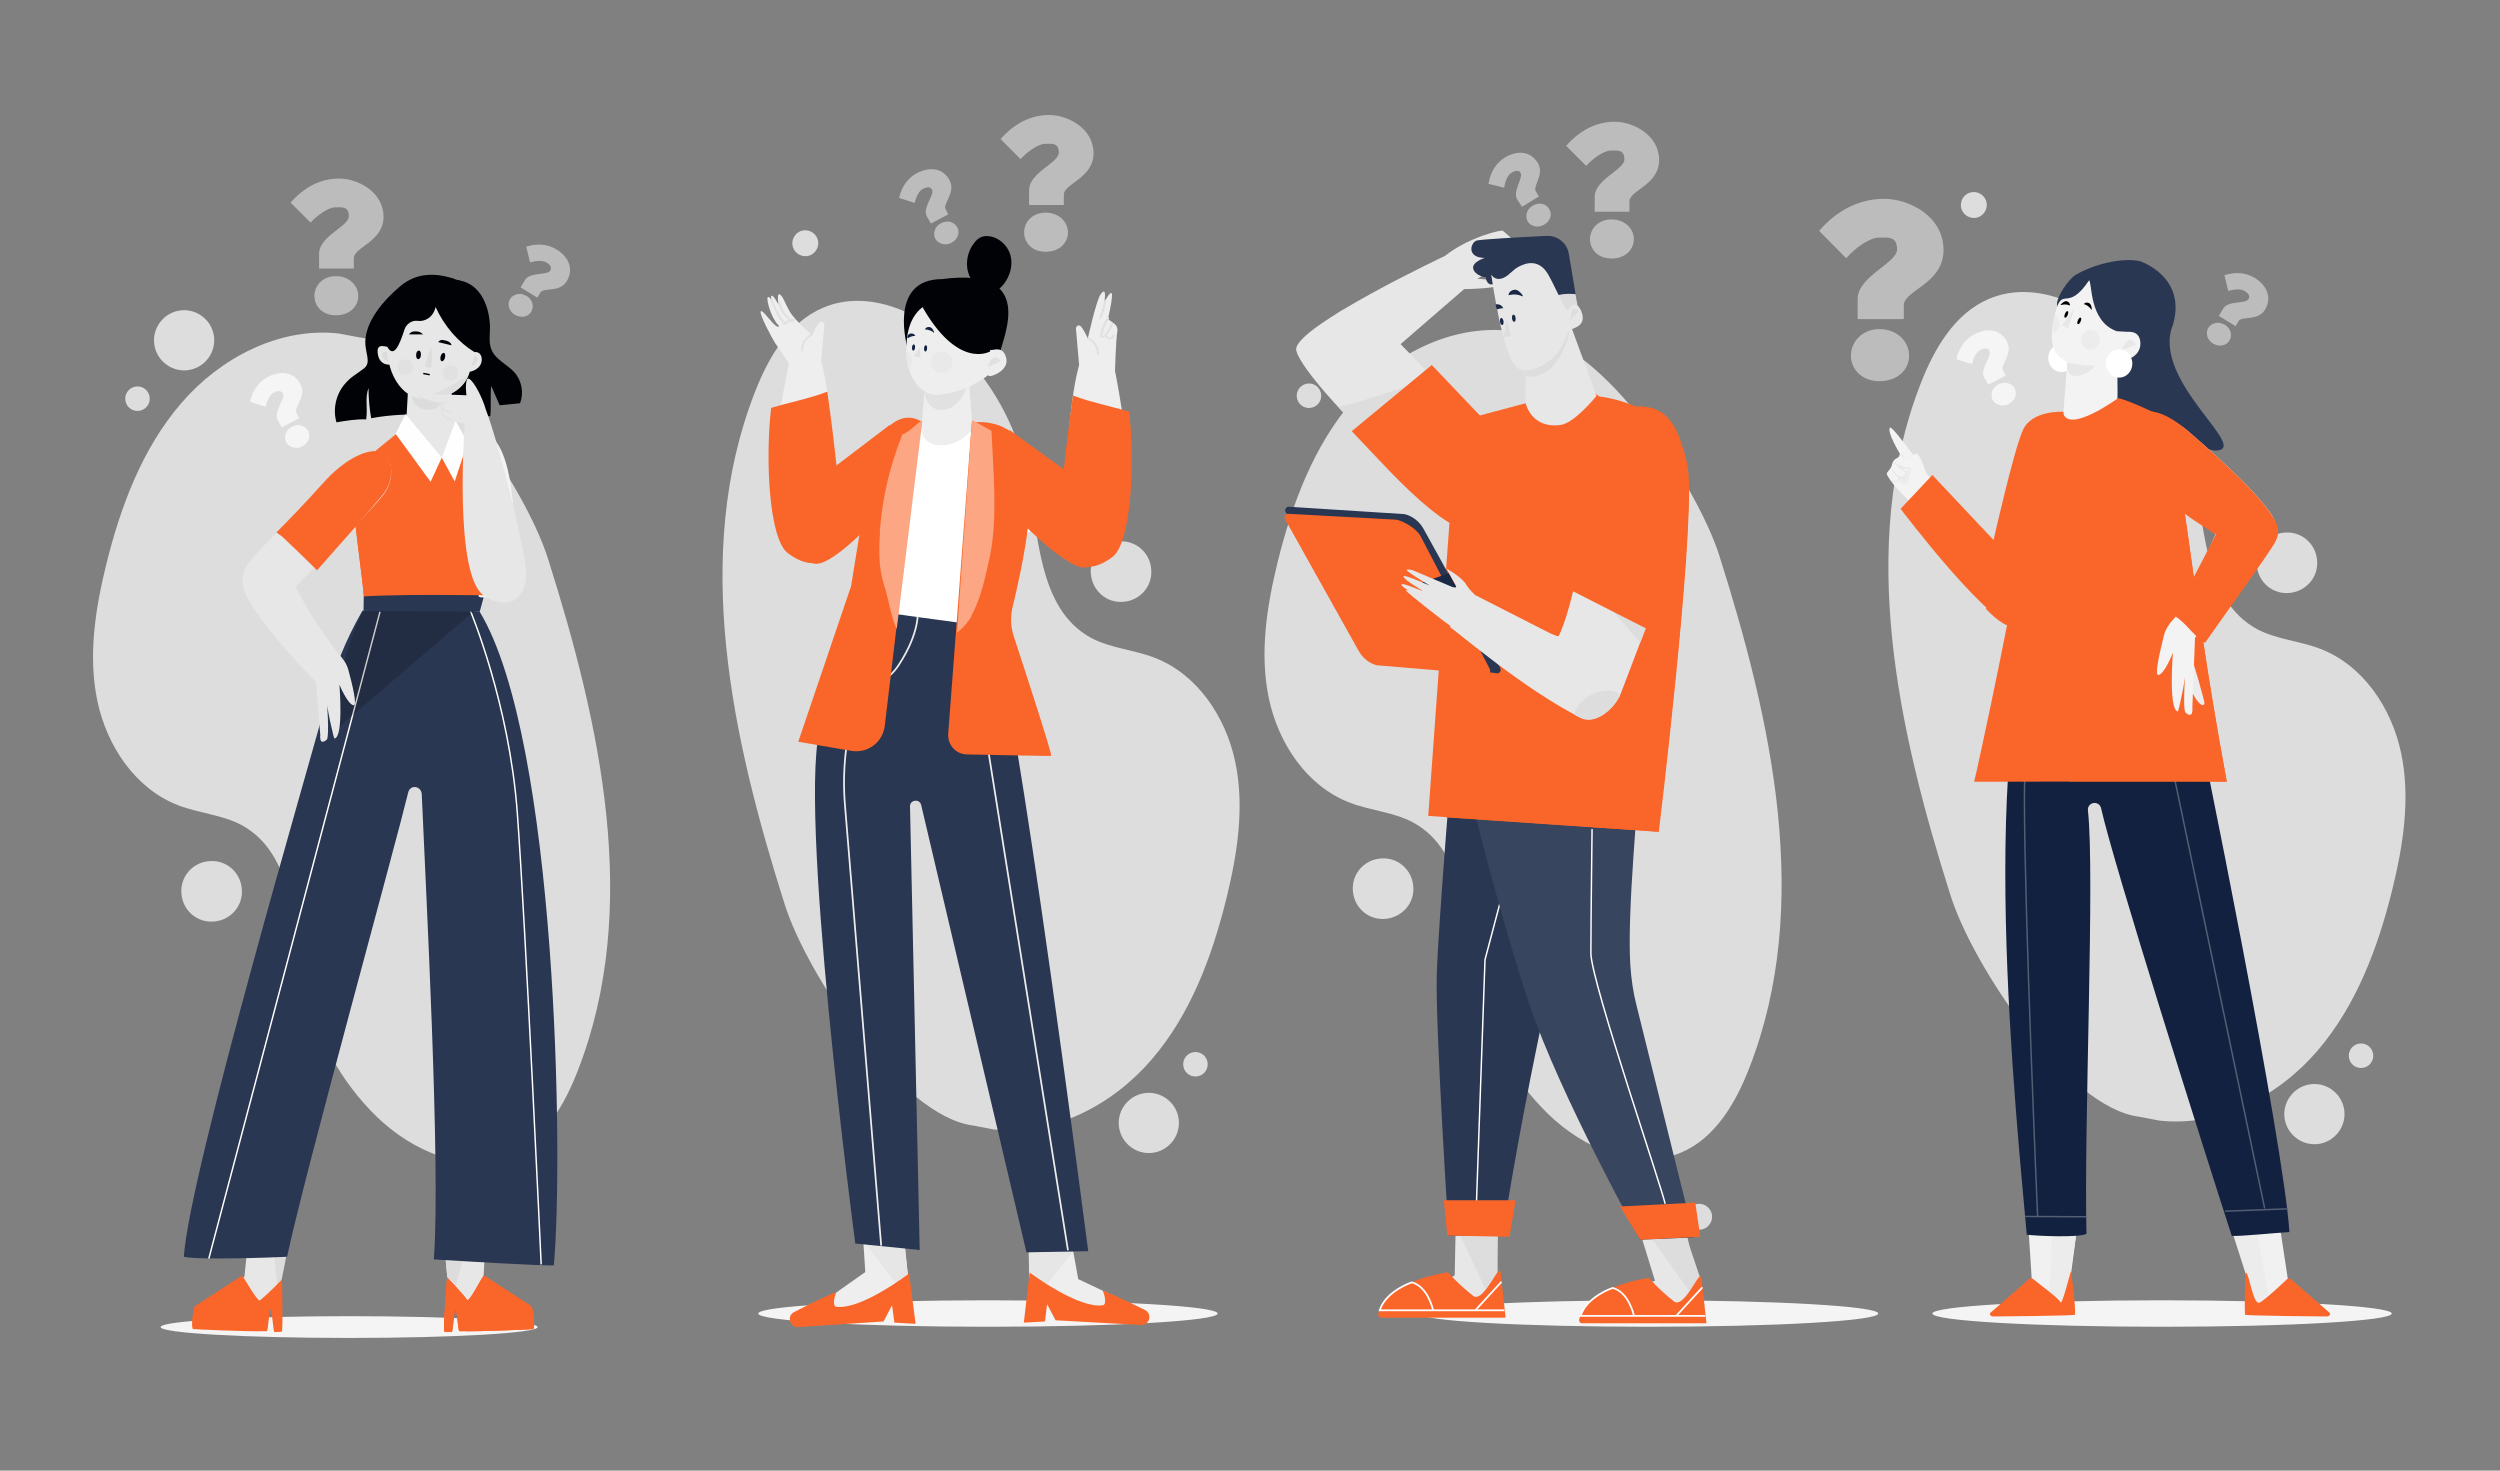
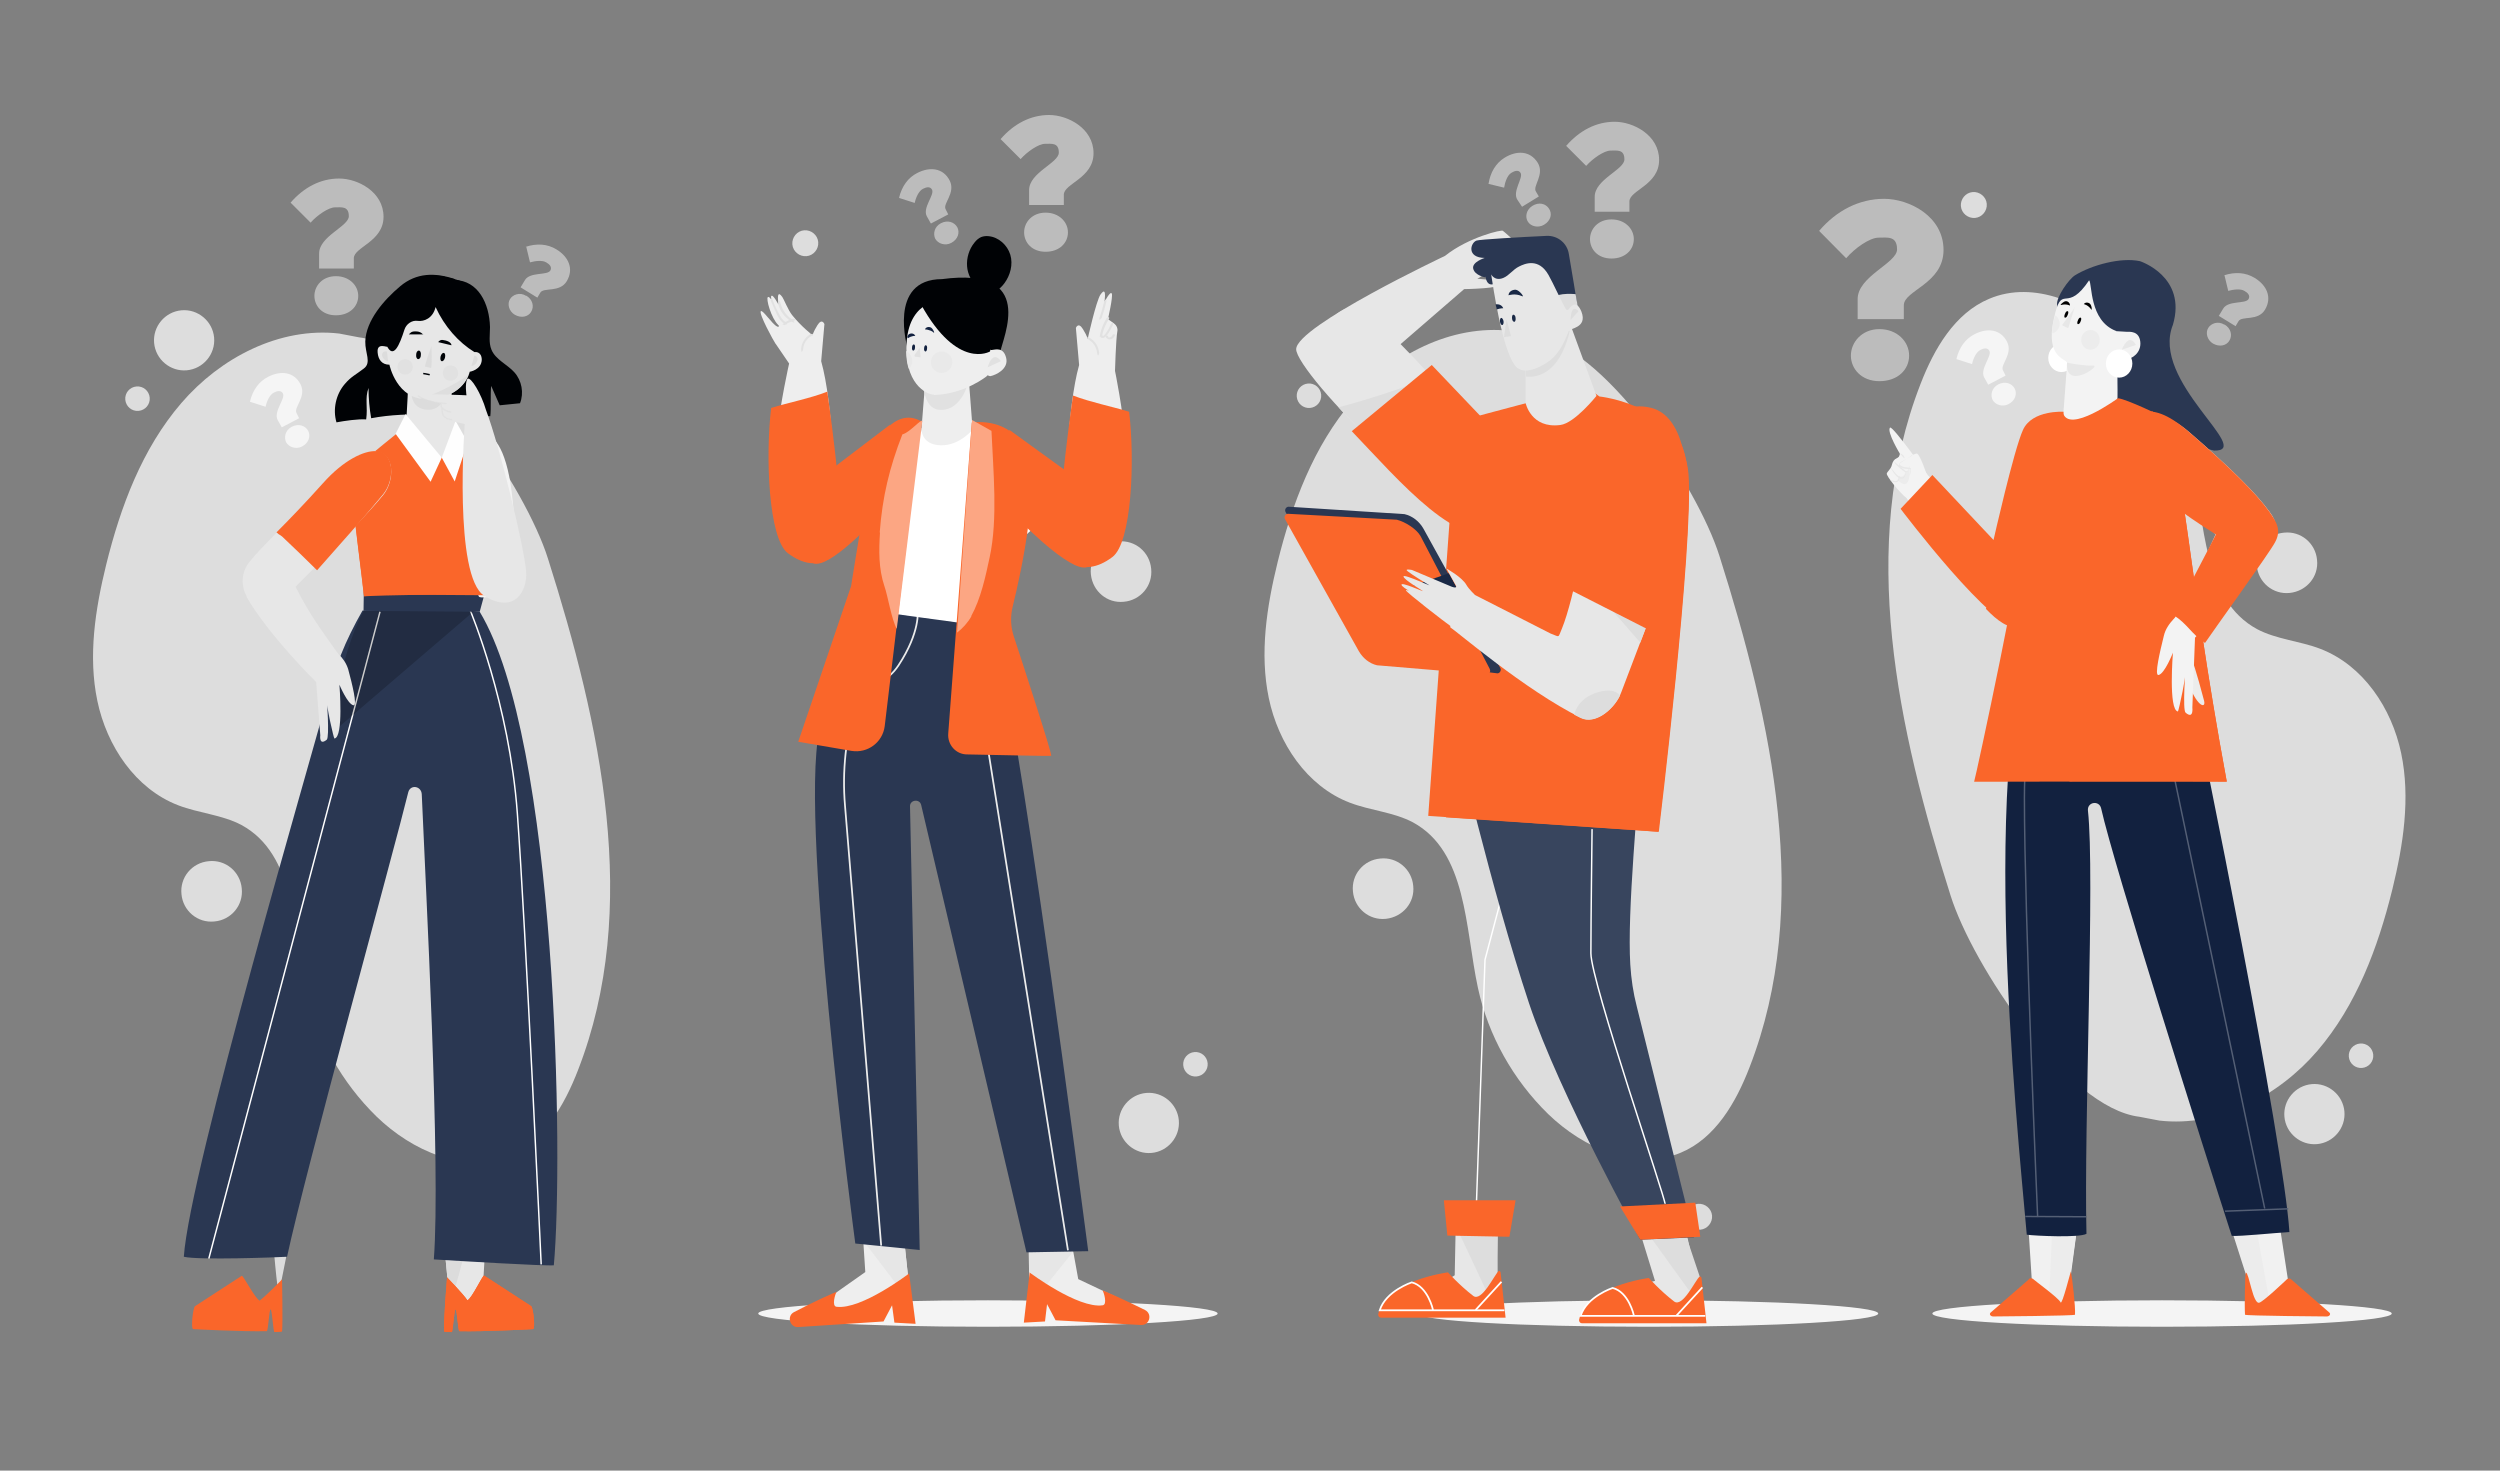
<svg xmlns="http://www.w3.org/2000/svg" id="ewJ3sDcmhuf1" viewBox="0 0 850 500">
  <rect x="0" y="0" width="850" height="500" fill="#808080" stroke="none" />
  <style>#ewJ3sDcmhuf60_tr {animation: ewJ3sDcmhuf60_tr__tr 3000ms linear infinite normal forwards}@keyframes ewJ3sDcmhuf60_tr__tr { 0% {transform: translate(343.892px,146.1px) rotate(0deg)} 50% {transform: translate(343.892px,146.1px) rotate(23.126deg)} 100% {transform: translate(343.892px,146.1px) rotate(0deg)}} #ewJ3sDcmhuf81_tr {animation: ewJ3sDcmhuf81_tr__tr 3000ms linear infinite normal forwards}@keyframes ewJ3sDcmhuf81_tr__tr { 0% {transform: translate(302.6px,144.603px) rotate(0deg)} 50% {transform: translate(302.6px,144.603px) rotate(-12.317deg)} 100% {transform: translate(302.6px,144.603px) rotate(0deg)}} #ewJ3sDcmhuf143_tr {animation: ewJ3sDcmhuf143_tr__tr 3000ms linear infinite normal forwards}@keyframes ewJ3sDcmhuf143_tr__tr { 0% {transform: translate(133.4px,154.2px) rotate(0deg)} 50% {transform: translate(133.4px,154.2px) rotate(23.343deg)} 100% {transform: translate(133.4px,154.2px) rotate(0deg)}} #ewJ3sDcmhuf190_tr {animation: ewJ3sDcmhuf190_tr__tr 3000ms linear infinite normal forwards}@keyframes ewJ3sDcmhuf190_tr__tr { 0% {transform: translate(700.9px,140.7px) rotate(0deg)} 50% {transform: translate(700.9px,140.7px) rotate(16.09deg)} 100% {transform: translate(700.9px,140.7px) rotate(0deg)}} #ewJ3sDcmhuf206_tr {animation: ewJ3sDcmhuf206_tr__tr 3000ms linear infinite normal forwards}@keyframes ewJ3sDcmhuf206_tr__tr { 0% {transform: translate(721.4px,140.311px) rotate(0deg)} 50% {transform: translate(721.4px,140.311px) rotate(-15.184deg)} 100% {transform: translate(721.4px,140.311px) rotate(0deg)}} #ewJ3sDcmhuf222_tr {animation: ewJ3sDcmhuf222_tr__tr 3000ms linear infinite normal forwards}@keyframes ewJ3sDcmhuf222_tr__tr { 0% {transform: translate(515.912px,129.561px) rotate(0deg)} 50% {transform: translate(515.912px,129.561px) rotate(-30.83deg)} 100% {transform: translate(515.912px,129.561px) rotate(0deg)}} #ewJ3sDcmhuf256_tr {animation: ewJ3sDcmhuf256_tr__tr 3000ms linear infinite normal forwards}@keyframes ewJ3sDcmhuf256_tr__tr { 0% {transform: translate(573.285px,138.241px) rotate(0deg)} 50% {transform: translate(573.285px,138.241px) rotate(12.228deg)} 100% {transform: translate(573.285px,138.241px) rotate(0deg)}}</style>
  <g style="isolation:isolate">
    <g>
      <g>
        <g opacity="0.8">
-           <path d="M337.8,384c20.2,2.3,40.4-8.2,53.7-23.7c13.3-15.4,20.6-35.1,25.5-54.9c3.7-15.1,6.2-31,3-46.3s-12.9-29.9-27.5-35.5c-7-2.7-14.9-3.2-21.5-6.7-18.4-10-17.7-35.8-22.1-56.3-3.5-16.2-12-31.3-23.9-42.9-11.9-11.5-29.8-19.6-45.1-13.1-11.7,4.9-18.7,17-23.3,28.9-21.5,55.2-7.7,117.5,10.2,174c7.5,23.8,39.5,72.2,64.2,75.2" fill="#f4f4f4" stroke-width="0" />
          <path d="M391.4,193.4c-.5-5.7-5.5-9.9-11.2-9.3-5.7.5-9.9,5.5-9.3,11.2s5.5,9.9,11.2,9.3c5.7-.5,9.9-5.5,9.3-11.2Z" fill="#f4f4f4" stroke-width="0" />
          <path d="M278.2,82.3c-.2-2.4-2.4-4.2-4.8-4s-4.2,2.4-4,4.8s2.4,4.2,4.8,4s4.2-2.4,4-4.8Z" fill="#f4f4f4" stroke-width="0" />
          <path d="M410.6,361.5c.2,2.3-1.5,4.3-3.8,4.5s-4.3-1.5-4.5-3.8s1.5-4.3,3.8-4.5s4.3,1.5,4.5,3.8Z" fill="#f4f4f4" stroke-width="0" />
          <path d="M380.4,382.7c.5,5.6,5.5,9.8,11.1,9.3s9.8-5.5,9.3-11.1-5.5-9.8-11.1-9.3-9.8,5.5-9.3,11.1Z" fill="#f4f4f4" stroke-width="0" />
        </g>
        <g>
          <path d="M257.8,446.6c0-2.5,35-4.5,78.1-4.5s78.1,2,78.1,4.5-35,4.5-78.1,4.5-78.1-2-78.1-4.5Z" fill="#f4f4f4" stroke-width="0" />
          <g>
            <g>
              <g>
                <g>
                  <g>
                    <polygon points="349.8,425.6 350,444.1 387.5,444.8 366.6,434.9 364.9,425.5 349.8,425.6" fill="#eee" stroke-width="0" />
                    <polygon points="364.9,425.5 350,444.1 349.8,425.6 364.9,425.5" fill="#e6e6e6" stroke-width="0" />
                    <path d="M350,432.6c0,0,16.5,12.4,24.9,11.2c1.7-.2.4-4.4,0-5-.2-.3,8,3.4,14.4,6.6c2.6,1.3,1.6,5.3-1.4,5.1l-29-1.6-2.9-5.5-.7,5.9-7.2.4l2-17.2v0l-.1.1Z" fill="#fa662a" stroke-width="0" />
                  </g>
                  <g>
                    <polygon points="307.6,423.3 309.7,443.1 273.6,447 294.2,432.5 293.5,421.8 307.6,423.3" fill="#eee" stroke-width="0" />
                    <polygon points="293.5,421.8 307.6,423.3 309.7,443.1 293.5,421.8" fill="#e6e6e6" stroke-width="0" />
                    <path d="M309.2,432.9c0,0-16.3,12.5-24.8,11.4-1.7-.2-.4-4.4,0-5c.2-.3-8,3.4-14.4,6.8-2.6,1.3-1.5,5.3,1.4,5.1l29-1.9l2.9-5.5.8,5.9l7.2.4-2.2-17.1h.1v-.1Z" fill="#fa662a" stroke-width="0" />
                  </g>
                  <g>
                    <path d="M297,204.4l40.5,8.5c0,0,6.3,12,32.5,212.5l-21,.4-35.8-152.1c-.5-2.2-3.8-1.8-3.8.4L312.7,425l-21.9-2.2c0,0-20.3-152.1-11.5-176.9c9.5-26.7,17.6-41.4,17.6-41.4v0l.1-.1Z" fill="#2a3752" stroke-width="0" />
                    <g>
                      <path d="M284.9,231.7c0,0,13.1,5.9,20.6-5.5s6.5-18.6,6.5-18.6" fill="none" stroke="#ececec" stroke-width="0.6" stroke-miterlimit="10" />
                      <path d="M325.8,210.3c0,0-1.3,15.4,3.3,20.6c5.4,6.2,12.8,2.6,12.8,2.6" fill="none" stroke="#ececec" stroke-width="0.6" stroke-miterlimit="10" />
                      <line x1="332.6" y1="233.8" x2="363.1" y2="425.1" fill="none" stroke="#ececec" stroke-width="0.6" stroke-miterlimit="10" />
                      <path d="M299.6,423.5L287.3,273.9c-1-11.8.3-23.6,3.7-34.9l1.7-5.5" fill="none" stroke="#ececec" stroke-width="0.6" stroke-miterlimit="10" />
                    </g>
                  </g>
                </g>
                <g>
                  <g>
                    <path d="M320.3,94.9c-18.7,0-11.7,23.6-11.7,23.6s.6,1.1,1.8,2.4l9.5,10.1l4.2-3.7L340,120c1-5.5,12.6-29.4-19.7-25.1v0Z" fill="#000205" stroke-width="0" />
                    <path d="M332.6,97.9c-2.2-1.9-3.6-4.6-3.8-7.4s.7-5.8,2.5-8c.6-.8,1.4-1.5,2.3-1.9.8-.3,1.7-.4,2.5-.3c3.4.3,6.4,3,7.4,6.3s0,7-2,9.7c-1.6,2.2-4.2,4-7,3.8" fill="#000205" stroke-width="0" />
                    <g>
                      <path d="M315,124c0,0-1.6,21.2-1.8,23.1c0,0-1.8,22.7,17.8,3.3c0,0-.6-8.9-1.9-25.2L315,124v0Z" fill="#eee" stroke-width="0" />
                      <path d="M329.3,128.3c.1,3.1-3.2,11.9-10.2,11-5.3-.6-5.3-9.4-5.7-11.9-.4-2.1,6.6-4.3,9.5-4.5c2.9,0,6.3,2.2,6.4,5.4v0Z" fill="#e1e1e1" stroke-width="0" />
                      <path d="M317.6,134.2c-2.5,0-10.5-3.7-9.3-18.4c1.2-13.9,11.9-14.1,14.4-14c2.1,0,16.1-.4,13.8,16.7c0,.3.3.6.7.5c1.4-.2,4-1,4.9,2.7s-3.4,5.8-5.4,6.2c-.6,0-.9-.6-1.2,0c0,0-7.3,6-17.8,6.4h-.1v-.1Z" fill="#eee" stroke-width="0" />
                      <path d="M323.8,123.1c0,2-1.6,3.7-3.6,3.7s-3.7-1.6-3.7-3.6s1.6-3.7,3.6-3.7s3.7,1.6,3.7,3.6Z" fill="#e9e9e9" stroke-width="0" />
                      <path d="M309,125.4c.8-.7,1.2-1.7,1.2-2.8s-.9-2.7-2.1-3.3c0,0,0,3.9.9,6.1Z" fill="#e9e9e9" stroke-width="0" />
                      <path d="M340.3,122.8c0,0-2.6-4.2-4.5,2.1" fill="#e1e1e1" stroke-width="0" />
                      <g>
                        <path d="M312.7,118.1l.3,3.4-1.7-.2c-.3,0-.5-.4-.3-.7l1.8-2.5v0h-.1Z" fill="#e1e1e1" stroke-width="0" />
                        <path d="M317.4,113.1c.6.5-.2-1.5-1-1.8s-1.7,0-1.9.7c0,0,1.6,0,2.9,1v0v.1Z" fill="#12213f" stroke-width="0" />
                        <path d="M308.7,115c1.3-.9,2.5-.8,2.5-.8-.3-.7-1.1-1-1.9-.7-.3,0-.6.5-.8.8c0,0,0,.8.2.7v0Z" fill="#12213f" stroke-width="0" />
                        <path d="M315.2,118.5c0,.6-.3,1.1-.6,1s-.5-.5-.4-1.1c0-.6.3-1.1.6-1c.3,0,.5.5.4,1.1Z" fill="#12213f" stroke-width="0" />
                        <path d="M311.1,118.2c0,.6-.3,1-.6,1s-.5-.5-.4-1.1c0-.6.3-1,.6-1s.5.5.4,1.1Z" fill="#12213f" stroke-width="0" />
                      </g>
                    </g>
                    <path d="M313.2,103.6c12.4,22.4,23.4,15.9,23.4,15.9s6.7-25.2-20.2-20c-12.3,2.4-3.7,3.1-3.2,4v0v.1Z" fill="#000205" stroke-width="0" />
                  </g>
                  <g>
                    <path d="" fill="#fff" stroke-width="0" />
                    <path d="M304.1,149.2l-9.7,58.2l43.3,5.9c2.8-8.1,6.6-26.6,5.8-26.5l13.8-12.7c-2-5.1-5.2-11.7-7.7-16.6-2.1-4.2-6.5-6.8-11.2-6.6l-7.2-5.4c0,0-4.6,6.1-11.4,5.9-6.9-.2-6.5-5.9-6.5-5.9l-9.3,3.7h.1Z" fill="#fff" stroke-width="0" />
                  </g>
                  <g>
                    <g>
                      <path d="M313.2,143.1L300.8,246.9c-.7,5.5-5.8,9.3-11.3,8.4l-18.1-3.1c0,0,18.2-53.6,18-53-.2.7,7.8-47.7,7.8-47.7s6.8-13.5,15.9-8.3h.1v-.1Z" fill="#fa662a" stroke-width="0" />
                      <path d="M299.2,181c-.4,6.2-.5,12.3,1.5,18.3c1.2,3.4,2.4,11.3,4.2,14.5l8.7-70.7c-.6-.6-4.2,3.9-6.8,4.6-4.4,11.3-6.8,21.3-7.7,33.4v0l.1-.1Z" fill="#fca683" stroke-width="0" />
                    </g>
                    <g>
                      <path d="M330.4,143.8l-8,105.6c-.3,3.8,2.6,7.1,6.4,7.1c10.2.2,28.2.6,28.6.5.5-.2-8.8-28.7-12.7-40.6-1.1-3.3-1.2-6.8-.4-10.1c3.1-12.6,10.2-45.1,3.4-55.1-6-9.6-17.4-7.5-17.4-7.5h.1v.1Z" fill="#fa662a" stroke-width="0" />
                      <path d="M330.2,209.5c3.3-6,4.9-13.5,6.3-20.1c2.8-13,1.2-29.3.6-42.9l-6.6-3.7-5.1,72.3c1.9-1.5,3.6-3.3,4.9-5.6v0h-.1Z" fill="#fca683" stroke-width="0" />
                    </g>
                  </g>
                </g>
              </g>
              <g id="ewJ3sDcmhuf60_tr" transform="translate(343.892,146.1) rotate(0)">
                <g transform="translate(-343.892,-146.1)">
                  <path d="M346.8,177.1c1.1,1.1,19.8,20.1,23.8,15c2-2.6-6.1-30.5-6.1-30.5l-21.4-15.5l3.7,31Z" fill="#fa662a" stroke-width="0" />
                  <g>
                    <path d="M379.9,112.6c-.5,2.9-.8,13.5-.8,13.5s10.4,49.7-.5,57.8c-10.6,7.9-16-.7-16.2-7.4-.2-9,.4-37.8,4.5-52.4l-1.1-12.6c0,0,.8-2.2,2.4.4s1.6,3.4,1.6,3.4s2.9-13.1,4.4-15.2s1.5-.3,1.5.5-.2,2.1-.2,2.1s2-3.9,2.5-2.9-1.3,8.7-1.3,8.7l2.1,1.5c.8.6,1.3,1.6,1.1,2.7v0-.1Z" fill="#eee" stroke-width="0" />
                    <path d="M364.8,134.6c-2.2,15.1-5.1,41.2-4.9,48.3.1,6.8,7.7,14.5,18.3,6.5c6.6-4.9,7.7-32.9,5.7-49.4-5.8-1.8-13.4-3.3-19-5.5h-.1v.1Z" fill="#fa662a" stroke-width="0" />
                    <g>
                      <path d="M375.4,102.6c-.4,1.8-.9,3.5-1.5,5.2s.6.6.7.2c.6-1.7,1.1-3.5,1.5-5.2s-.6-.7-.7-.2v0Z" fill="#e1e1e1" stroke-width="0" />
                      <path d="M376.3,108.1c-1,1.6-1.8,3.4-2.2,5.3s-.1.8,0,1.1.6.5,1,.4c.8-.2,1.4-1.1,1.8-1.7s1.1-1.8,1.5-2.8-.5-.6-.7-.2c-.4.9-.8,1.8-1.4,2.6s-.5.8-.8,1.1-.7.5-.7,0s.2-.9.3-1.3.3-.9.5-1.4c.4-.9.9-1.9,1.4-2.7s-.4-.8-.6-.4v0h-.1Z" fill="#e1e1e1" stroke-width="0" />
                      <path d="M375.7,114.1c.2.7.9,1.3,1.6,1.3s1.4-.5,1.7-1.2s0-.4-.3-.5-.4,0-.5.3c-.1.4-.5.7-1,.7s0,0,0,0h-.2q-.1,0,0,0h-.2c0-.2,0,0,0,0v0-.2q0,0,0,0v0c0-.3-.3-.4-.5-.4s-.3.3-.3.5v0l-.3-.4v-.1Z" fill="#e1e1e1" stroke-width="0" />
                      <path d="M370.3,115.6c1.5.9,2.5,2.5,2.7,4.3s.8.5.7,0c-.2-2-1.3-3.9-3-4.9s-.8.4-.4.6v0Z" fill="#e1e1e1" stroke-width="0" />
                    </g>
                  </g>
                </g>
              </g>
            </g>
          </g>
        </g>
        <g opacity="0.7">
          <path d="M340.2,47.3c4.5-5.2,10.2-8.2,16.5-8.2s15.1,4.5,15.1,13-10.1,10.3-10.1,14.1v3.5h-11.8v-5.1c0-5.9,10.1-9.2,10.1-12.7s-2.5-3-4.7-3-6.1,2.7-8.3,5.2l-6.9-6.9v0l.1.1Zm15.3,25c4.5,0,7.6,3.1,7.6,6.7s-2.9,6.6-7.6,6.6-7.3-3.2-7.3-6.6s2.7-6.7,7.3-6.7Z" fill="#d6d6d6" stroke-width="0" />
          <path d="M305.7,67.2c.9-3.8,3-6.8,6.2-8.4c4.3-2.2,8.8-1.7,11,2.6c2.1,4.2-2.4,7.8-1.4,9.7l.9,1.8-5.9,3.1-1.4-2.5c-1.5-2.9,2.7-7.2,1.8-9-.6-1.2-2-.9-3.1-.3-1.4.7-2.4,2.9-2.8,4.8l-5.3-1.7v0-.1Zm14.2,8.7c2.3-1.2,4.6-.4,5.6,1.4.9,1.8.2,4.1-2.1,5.3-2.1,1.1-4.5.2-5.4-1.4-.8-1.6-.4-4.1,1.9-5.3Z" fill="#d6d6d6" stroke-width="0" />
        </g>
      </g>
      <g>
        <g opacity="0.8">
          <path d="M115.3,113.4c-20.2-2.3-40.4,8.2-53.7,23.7s-20.6,35.1-25.5,54.9c-3.7,15.1-6.2,31-3,46.3s12.9,29.9,27.5,35.5c7,2.7,14.9,3.2,21.5,6.7c18.4,10,17.7,35.8,22.1,56.3c3.5,16.2,12,31.3,23.9,42.9c11.9,11.5,29.8,19.6,45.1,13.1c11.7-4.9,18.7-17,23.3-28.9c21.5-55.2,7.7-117.5-10.2-174-7.5-23.8-39.5-72.2-64.2-75.2" fill="#f4f4f4" stroke-width="0" />
          <path d="M61.7,304c.5,5.7,5.5,9.9,11.2,9.3c5.7-.5,9.9-5.5,9.3-11.2-.5-5.7-5.5-9.9-11.2-9.3-5.7.5-9.9,5.5-9.3,11.2Z" fill="#f4f4f4" stroke-width="0" />
          <path d="M175,415.1c.2,2.4,2.4,4.2,4.8,4s4.2-2.4,4-4.8-2.4-4.2-4.8-4-4.2,2.4-4,4.8Z" fill="#f4f4f4" stroke-width="0" />
          <path d="M42.6,135.9c-.2-2.3,1.5-4.3,3.8-4.5s4.3,1.5,4.5,3.8-1.5,4.3-3.8,4.5-4.3-1.5-4.5-3.8Z" fill="#f4f4f4" stroke-width="0" />
          <path d="M72.8,114.8c-.5-5.6-5.5-9.8-11.1-9.3s-9.8,5.5-9.3,11.1s5.5,9.8,11.1,9.3s9.8-5.5,9.3-11.1Z" fill="#f4f4f4" stroke-width="0" />
        </g>
        <g>
          <g id="ewJ3sDcmhuf81_tr" transform="translate(302.6,144.603) rotate(0)">
            <g transform="translate(-302.6,-144.603)">
              <path d="M297.1,177.1c-1.1,1.1-17.6,18.7-21.5,13.7-2-2.6,6.1-30.5,6.1-30.5l20.9-15.9-5.5,32.7Z" fill="#fa662a" stroke-width="0" />
              <g>
                <path d="M263.8,117c1.6,2.3,4.5,6.6,4.5,6.6s-11.7,50.9-.8,59c10.6,7.9,16-.7,16.2-7.4.2-9-.4-37.8-4.5-52.4l1.1-12.6c0,0-.8-2.2-2.4.4s-1.6,3.4-1.6,3.4-3.9-3-7-6.9c-1.4-1.8-2.8-5.4-3.3-6.1-1.5-2.1-1.5-.3-1.5.5s.2,2.1.2,2.1-2-3.9-2.5-2.9s3.3,8,3.3,8-3.2-8.3-4.4-7.7c-.8.4,1.1,7.2,3.5,9.5.5.4.1.8-.4.5-1.7-.8-4.8-5.7-5.5-5.2-.9.6,4.4,10.3,5,11.1v0l.1.1Z" fill="#eee" stroke-width="0" />
                <path d="M281.3,133.3c2.2,15.1,5.1,41.2,4.9,48.3-.1,6.8-7.7,14.5-18.3,6.5-6.6-4.9-7.7-32.9-5.7-49.4c5.8-1.8,13.4-3.3,19-5.5h.1v.1Z" fill="#fa662a" stroke-width="0" />
                <path d="M275.4,113.7c-1.7,1-2.9,2.9-3,4.9s.7.5.7,0c.1-1.8,1.2-3.4,2.7-4.3s0-.9-.4-.6v0Z" fill="#e1e1e1" stroke-width="0" />
                <g>
                  <path d="M264.6,103.4c.6,2.4,2.2,4.5,4.3,5.8s.8-.4.4-.6c-1.9-1.2-3.3-3.2-3.9-5.4s-.8-.3-.7.2v0h-.1Z" fill="#e1e1e1" stroke-width="0" />
                  <path d="M262.1,102.3c.6,1.5,1.3,3,2,4.5s1.4,2.5,2.6,3.3.8-.4.4-.6c-1.2-.7-1.8-2-2.4-3.1s-1.4-2.7-1.9-4.2-.9-.2-.7.2v0-.1Z" fill="#e1e1e1" stroke-width="0" />
                  <path d="M266.8,110.5c.9-.6,1.9-1.1,3-1.4s.3-.8-.2-.7c-1.1.3-2.2.8-3.1,1.5s-.2.3-.1.5.3.2.5,0v0l-.1.1Z" fill="#e1e1e1" stroke-width="0" />
                </g>
              </g>
            </g>
          </g>
-           <ellipse rx="64.1" ry="3.7" transform="translate(118.7 451.2)" fill="#f4f4f4" stroke-width="0" />
          <g>
            <path d="M154.6,95.2c8,.2,11.8,8,12,16c0,2.6-.5,5.3.5,7.7c1.4,3.4,5.4,5,7.8,7.7c2.5,2.8,3.3,7,1.9,10.5-2.3.2-4.6.5-6.9.7-1-2.2-1.9-4.4-2.9-6.6-.3,2.4,0,7.9-.3,10.3-13.4,0-27.4-1.8-40.5.7-.6-3.4-.9-6.9-.9-10.3-1.3,3.6-.2,6.4-.8,10.7-2.8-.2-7.4.5-10.1,1-1.3-4.4-.2-9.5,2.8-13c2.2-2.6,3.8-3.2,6.5-5.3c2.7-2,.4-5.3.5-9.2.2-7.1,6.4-14.2,11.9-18.8s11.8-4.7,18.6-2.4" fill="#000205" stroke-width="0" />
            <g>
              <path d="" fill="#172543" stroke-width="0" />
              <g>
                <g>
                  <path d="M138.7,132.5c0,0-.6,16.3-1.6,17.2-.2.2-2.8.7-3.7,1.1c2.7,5,14.3,16.9,14.3,16.9l13.4-18-5.5-.4-2.2-16.2-14.7-.6Z" fill="#e7e7e7" stroke-width="0" />
                  <path d="M139.8,133.2h12.1c0,0-1.2,6.6-6.8,6.1-5.6-.4-5.2-6.1-5.2-6.1h-.1Z" fill="#dcdcdc" stroke-width="0" />
                </g>
                <g>
                  <path d="M132.3,112.4c0,0-.7,4.9-.5,5.4.2.6-3.8-1.7-3.4,2.1.2,2.3,1.4,4.1,4,4.1c0,0,2.5,12.1,13,11.7c12.7-.5,14.3-9.3,14.3-9.3s3.9-.6,4.1-4c0-3-2.3-2.7-2.3-2.7s2.1-7.3.8-11.8-1.1-12.2-11.8-13.1-17.4,8.4-17.8,11c-.4,2.7-.3,6.7-.3,6.7h-.1v-.1Z" fill="#e7e7e7" stroke-width="0" />
                  <path style="isolation:isolate" d="M143.1,135.6c.7.1,1.4.1,2.2.1c9.7-.3,12.9-5.6,13.9-8.1-5.1,3.3-10.5,6.2-16.1,7.9v0v.1Z" opacity="0.8" fill="#dcdcdc" stroke-width="0" />
                  <path d="M151.3,94.1c-5.7-1.3-10.7,1.1-10.7,1.1-11.6,3.4-9.3,21.9-9.3,21.9c2.4,5.6,4.6,0,6.2-5c.6-1.9,2.5-3.3,4.5-3c2.2.3,5.2-.9,6.1-4.7c3,6.6,7.8,12,13.2,15.3c2.2.8,12.4-22.1-10-25.5v0-.1Z" fill="#000205" stroke-width="0" />
                  <g>
                    <path d="M149,116.3c0,0,.6-.9,1.6-.7c3,.4,2.9,1.8,2.9,1.8l-4.6-1.1h.1Z" fill="#000307" stroke-width="0" />
                    <path d="M143.9,113.8c0,0-.7-1-2.1-1.1-2.1-.2-2.3.6-2.8,1h4.9v.1Z" fill="#000307" stroke-width="0" />
                    <path d="M144.6,124.7l1.9.4c.5,0,.2-7.4.2-7.4s-2.6,6.9-2.1,7v0Z" fill="#dcdcdc" stroke-width="0" />
                    <path d="M131.6,119.5c0,0,.2,2.6.4,3.2s-2.1-.5-2.1-2s1.6-1.2,1.6-1.2h.1Z" fill="#dcdcdc" stroke-width="0" />
                    <path d="M160.3,124.4l1-3.5c0,0,1.4.3,1,1.6-.5,1.9-2,1.9-2,1.9Z" transform="translate(0 0)" fill="#dcdcdc" stroke-width="0" />
                    <path d="M151.3,121.6c-.2.8-.7,1.3-1.1,1.2-.4,0-.6-.8-.4-1.6s.7-1.3,1.1-1.2c.4,0,.6.8.4,1.6Z" fill="#000307" stroke-width="0" />
                    <path d="M143.1,120.7c0,.8-.4,1.4-.9,1.4s-.8-.7-.7-1.5c0-.8.4-1.4.9-1.4s.8.7.7,1.5Z" fill="#000307" stroke-width="0" />
                    <path d="M138.9,122.4c1.3.6,1.8,2.2,1.2,3.5s-2.2,1.8-3.5,1.2-1.8-2.2-1.2-3.5s2.2-1.8,3.5-1.2Z" fill="#e1e1e1" stroke-width="0" />
                    <path d="M154.3,124.5c1.3.6,1.8,2.2,1.2,3.5s-2.2,1.8-3.5,1.2-1.8-2.2-1.2-3.5s2.2-1.8,3.5-1.2Z" fill="#e1e1e1" stroke-width="0" />
                    <path d="M143.9,127c.2,0,1.3.2,2.2.4" fill="none" stroke="#000307" stroke-width="0.5" stroke-miterlimit="10" />
                  </g>
                </g>
              </g>
            </g>
            <g>
              <path d="M150.4,417.3l2.7,26.9c0,0,7.8.2,9.9-.5c1.8-.2,6.8-4.5,7.6-5.7-1.8-1-6.2-3.9-6.2-3.9l1-17.3-15,.5Z" fill="#e7e7e7" stroke-width="0" />
              <path d="M159.1,417.9l-.3,4.9c0,0-5.4,21.7-6,19.5l-2.1-23.2l8.3-1.2h.1Z" fill="#dcdcdc" stroke-width="0" />
              <path d="M164.6,433.7l16,10.4c.7.5,1.5,7.8.6,7.8c0,0-16.7.9-25,.7-.5,0-.8-7.4-1.3-7.4s-.9,7.7-1.3,7.7c-1.6,0-2.5-.1-2.6-.2-.3-2.6,1-18.4,1-18.4s5.8,6,6.9,7.8c1.5-.5,5.3-8.8,5.7-8.4v0Z" fill="#fa662a" stroke-width="0" />
              <path d="M164.6,433.7l16,10.4c.7.5,1.5,7.8.6,7.8c0,0-16.7.9-25,.7-.5,0-.8-7.4-1.3-7.4s-.9,7.7-1.3,7.7c-1.6,0-2.5-.1-2.6-.2-.3-2.6,1-18.4,1-18.4s5.8,6,6.9,7.8c1.5-.5,5.3-8.8,5.7-8.4v0Z" fill="#fa662a" stroke-width="0" />
            </g>
            <g>
-               <path d="M97,417.7l-2.3,20.8c0,0-6.7,9.1-10,5-1.7-2-7-4.3-7.8-5.5c1.8-1,6.2-3.9,6.2-3.9l1.7-16.6l12.3.3v0l-.1-.1Z" fill="#e7e7e7" stroke-width="0" />
              <path d="M92.3,417.4l.3,1.8c0,0,1.8,22.4,2.3,20.2l4.4-22h-7Z" fill="#dcdcdc" stroke-width="0" />
              <path d="M82.3,433.7l-16,10.4c-.7.5-1.5,7.8-.6,7.8c0,0,16.7.9,25,.7.5,0,.8-7.4,1.3-7.4s.9,7.7,1.3,7.7c1.6,0,2.5-.1,2.6-.2.3-2.6,0-17.7,0-17.7s-4.4,4.6-7.6,7.2c-1.5-.5-5.7-8.8-6.1-8.4v0l.1-.1Z" fill="#fa662a" stroke-width="0" />
            </g>
            <g>
              <path d="M123.3,207.5c-6.1,10.8-9.3,18.7-12.8,32.4-4.1,15.9-46.1,158.5-48,187.4c5,1.2,31.9.2,35.1,0c6.1-28.6,36.8-139.7,41.2-157.9.7-2.8,4.5-2.2,4.6.7c1.3,31.2,6.5,126.6,4.1,158.1c8.2.5,37.7,2.3,40.8,2c3.3-35.6,1.2-178.5-25.2-222.2-12.1-1.7-27.5-.8-39.7-.4h-.1v-.1Z" fill="#2a3752" stroke-width="0" />
              <path d="M159.9,207.6c0,0,13.3,31.6,16,69c2.8,38.1,8.1,153.3,8.1,153.3" fill="none" stroke="#fff" stroke-width="0.5" stroke-miterlimit="10" />
              <line x1="71" y1="427.9" x2="129.2" y2="208" fill="none" stroke="#fff" stroke-width="0.5" stroke-miterlimit="10" />
              <path style="mix-blend-mode:multiply;isolation:isolate" d="M162.4,206.7l-49.9,42.8c0,0,2.3-25.2,11.1-41.8l38.8-1Z" opacity="0.2" stroke-width="0" />
            </g>
            <polygon points="165,201 163.1,208 123.6,207.7 123.7,201.1 165,201" fill="#2a3752" stroke-width="0" />
            <path d="M156.6,149.3c.1-.3,14.4-13,17.7,20.9c2.7,27.5,2.5,30.5,2.5,30.5s-13.3,3.5-14,2.1c-16.3-37.1-6.3-53.5-6.3-53.5h.1Z" fill="#f3f3f3" stroke-width="0" />
            <path d="M155.5,147.7c1.6,1.6,14.6,29,15,37.4.4,9.2-2.7,16.7-2.7,16.7s-43.1.6-44,1c-2.7-24.8-6.6-42.3,0-46.3c0,0,12.1-10.1,13.9-11.2c0,0,12.8,21.7,17.7,2.4h.1Z" fill="#fa662a" stroke-width="0" />
            <g>
              <polygon points="134.5,147.5 137.9,140.8 150.2,155.6 146.4,163.8 134.5,147.5" fill="#fefefe" stroke-width="0" />
              <polygon points="154.9,143.1 150.2,155.6 154.6,163.7 159,150.4 154.9,143.1" fill="#fefefe" stroke-width="0" />
            </g>
            <g style="mix-blend-mode:multiply">
              <path d="M126.6,160.3c0,0-.2,0-.4-.1-2.7-1.4-5.6.4-5.9,3.4-.9,8,1.5,21.6,3.4,38.8.9-.4,43.7,0,43.7,0s.6.8,1.1-3c.2-1.7-1.1-3.2-2.8-3.1-23.4.7-39.5,6.8-37.6-35.2c0-.6-.8-.9-1.4-.9h-.1v.1Z" fill="#fa662a" stroke-width="0" />
            </g>
            <g>
              <path d="M158,144.3c0,0-3.9,51.8,6.7,58.3c10.4,6.4,14.6-1.9,14.2-8.1-.6-8.2-8.8-42.2-13.7-55.2-1.5-5.2-5.1-11.4-6.3-10.5-.9,1.6-.3,5.6-.3,5.6s-15.2-.7-16.3,0c-.5.4,1.1,1.3,8,2.9-.8,1.3.4,5.2.4,5.2l7.4,1.7v0l-.1.1Z" fill="#e7e7e7" stroke-width="0" />
              <g opacity="0.5">
                <path d="M142.2,134.6c2.7,1.9,6.1,2.3,9.4,2.6" fill="none" stroke="#dcdcdc" stroke-width="0.5" stroke-linecap="round" stroke-miterlimit="10" />
                <path d="M149.9,137.3c.2.3,0,.6.1.9c0,.2.3.4.4.6.8.7,1.8,1.1,2.8,1.3" fill="none" stroke="#dcdcdc" stroke-width="0.5" stroke-linecap="round" stroke-miterlimit="10" />
                <path d="M150.3,138.7c0,.9,0,1.8.4,2.5.3.5.8.8,1.3,1.1.5.2,1.1.3,1.6.4" fill="none" stroke="#dcdcdc" stroke-width="0.5" stroke-linecap="round" stroke-miterlimit="10" />
              </g>
            </g>
          </g>
          <g id="ewJ3sDcmhuf143_tr" transform="translate(133.4,154.2) rotate(0)">
            <g transform="translate(-133.4,-154.2)">
              <path d="M83.9,202.8c-2.1-3.7-1.8-8.3.8-11.6c4.5-5.7,13.5-13.8,25.1-26.8c7-7.9,14.1-11.2,18.1-10.9c6.3.5,6.4,9.9,2.4,14.8-8.6,10.5-29.2,30.4-29.8,31.2c4.8,9.7,9.8,16.1,13.9,22c.2.3.5.6.7.9c1.5,1.4,2.7,3.2,3.3,5.2c1.3,4.8,3.2,12.4,1.8,12.2-2-.3-4.8-7-4.8-7s1.5,17.9-1.7,18.3c-.3-.3-2.9-11.6-2.6-13.6c0,0,1,13.1,0,14-2.7,2.2-2.2-1.5-2.2-1.5l-1.4-18.1c0,0-16-15.7-23.7-29v0l.1-.1Z" fill="#e7e7e7" stroke-width="0" />
              <path d="M127.9,153.4c-4-.3-11.1,3-18.1,10.9-6.1,6.8-11.4,12.3-15.8,16.7.2.2.5.4.7.6v0c.4.2.8.5,1.2.8c4,3.8,8,7.6,11.9,11.5c6.4-7.2,16.7-18.8,22.5-25.9c4-4.9,3.9-14.3-2.4-14.8v.2Z" fill="#fa662a" stroke-width="0" />
            </g>
          </g>
        </g>
        <g opacity="0.7">
          <path d="M98.8,68.9c4.5-5.2,10.2-8.2,16.5-8.2s15.1,4.5,15.1,13-10.1,10.3-10.1,14.1v3.5h-11.8v-5.1c0-5.9,10.1-9.2,10.1-12.7s-2.5-3-4.7-3-6.1,2.7-8.3,5.2l-6.9-6.9v0l.1.1Zm15.4,25c4.5,0,7.6,3.1,7.6,6.7s-2.9,6.6-7.6,6.6-7.3-3.2-7.3-6.6s2.7-6.7,7.3-6.7Z" fill="#d6d6d6" stroke-width="0" />
          <path d="M85,136.5c.9-3.8,3-6.8,6.2-8.4c4.3-2.2,8.8-1.7,11,2.6c2.1,4.2-2.4,7.8-1.4,9.7l.9,1.8-5.9,3.1-1.4-2.5c-1.5-2.9,2.7-7.2,1.8-9-.6-1.2-2-.9-3.1-.3-1.4.7-2.4,2.9-2.8,4.8L85,136.6v0-.1Zm14.2,8.6c2.3-1.2,4.6-.4,5.6,1.4.9,1.8.2,4.1-2.1,5.3-2.1,1.1-4.5.2-5.4-1.4-.8-1.6-.4-4.1,1.9-5.3Z" fill="#fff" stroke-width="0" />
          <path d="M178.8,83.9c3.7-1.2,7.3-1,10.4.9c4.1,2.5,6,6.6,3.5,10.8-2.4,4-7.9,2-9,3.9l-1,1.7-5.7-3.5l1.5-2.5c1.7-2.8,7.6-1.5,8.6-3.2.7-1.2-.3-2.2-1.4-2.8-1.3-.8-3.7-.5-5.5,0l-1.3-5.4h-.1v.1Zm.1,16.6c2.2,1.3,2.8,3.7,1.7,5.5-1,1.7-3.3,2.3-5.6,1-2-1.2-2.6-3.7-1.6-5.3.9-1.5,3.3-2.5,5.5-1.1v0-.1Z" fill="#d6d6d6" stroke-width="0" />
        </g>
      </g>
      <g>
        <g opacity="0.8">
          <path d="M734.2,381c20.2,2.3,40.4-8.2,53.7-23.7s20.6-35.1,25.5-54.9c3.7-15.1,6.2-31,3-46.3s-12.9-29.9-27.5-35.5c-7-2.7-14.9-3.2-21.5-6.7-18.4-10-17.7-35.8-22.1-56.3-3.5-16.2-12-31.3-23.9-42.9-11.9-11.5-29.8-19.6-45.1-13.1-11.7,4.9-18.7,17-23.3,28.9-21.5,55.2-7.7,117.5,10.2,174c7.5,23.8,39.5,72.2,64.2,75.2" fill="#f4f4f4" stroke-width="0" />
          <path d="M787.8,190.4c-.5-5.7-5.5-9.9-11.2-9.3-5.7.5-9.9,5.5-9.3,11.2.5,5.7,5.5,9.9,11.2,9.3s9.9-5.5,9.3-11.2Z" fill="#f4f4f4" stroke-width="0" />
          <path d="M675.5,69.3c-.2-2.4-2.4-4.2-4.8-4s-4.2,2.4-4,4.8s2.4,4.2,4.8,4s4.2-2.4,4-4.8Z" fill="#f4f4f4" stroke-width="0" />
          <path d="M806.9,358.6c.2,2.3-1.5,4.3-3.8,4.5s-4.3-1.5-4.5-3.8s1.5-4.3,3.8-4.5s4.3,1.5,4.5,3.8Z" fill="#f4f4f4" stroke-width="0" />
          <path d="M776.7,379.7c.5,5.6,5.5,9.8,11.1,9.3s9.8-5.5,9.3-11.1-5.5-9.8-11.1-9.3-9.8,5.5-9.3,11.1Z" fill="#f4f4f4" stroke-width="0" />
        </g>
        <g>
          <path d="M657,446.6c0-2.5,35-4.5,78.1-4.5s78.1,2,78.1,4.5-35,4.5-78.1,4.5-78.1-2-78.1-4.5Z" fill="#f4f4f4" stroke-width="0" />
          <g>
            <g>
              <path d="M705.8,141.7l-6.4-38.1c-.3-2.6,4-8.7,6.1-10c5.7-3.5,15.6-6.2,22.1-4.8c0,0,16,5.2,11.2,21.6-7.8,19.3,27.9,43.1,14,42.8" fill="#2a3752" stroke-width="0" />
              <ellipse rx="4.5" ry="4.8" transform="translate(700.9 121.7)" fill="#fff" stroke-width="0" />
              <path d="M719.5,112.6c.3,0,3.1.2,3.4.2c1.3,0,4.4-.3,4.8,3.4.4,3.8-2.9,5.9-4.9,6-.6,0-1.9.2-2.3.6-1.2,1.4,0,12.4-.9,16.3-2.1,8.5,2.3,4.5,2.3,4.5s-28.5,32.6-20.6,0c0,0,1.6-20.3,1.5-20.4-1.6-1.7-7.8-2.5-4-16.9c2.5-9.4,4,.2,11.5-11c1.1,1.1,0,13.7,9.1,17.2h.1v.1Z" fill="#f3f3f3" stroke-width="0" />
              <g>
                <path d="M726.2,117.3c0,0-2.1-4.7-4.8,1.6" fill="#e7e7e7" stroke-width="0" />
                <path d="M710.8,112.2c-1.7,0-3.2,1.4-3.2,3.3s1.3,3.4,3.1,3.4s3.2-1.4,3.2-3.3-1.3-3.4-3.1-3.4Z" fill="#ececec" stroke-width="0" />
                <path d="M697.7,113.4c1.4-.3,2.5-1.6,2.6-3.2c0-1.3-.6-2.4-1.5-3c0,0-1.3,3.7-1,6.2v0h-.1Z" fill="#ececec" stroke-width="0" />
                <path d="M705.4,104.5l-2.2,7.1-1.7-.8c-.3,0-.4-.6,0-.8l4-5.5v0h-.1Z" fill="#e7e7e7" stroke-width="0" />
                <path d="M711,105.2c.4.6.2-1.5-.5-2s-1.6-.4-2,.2c0,0,1.5.3,2.5,1.8Z" stroke-width="0" />
                <path d="M700.8,103.7c-.7.2.8-1.3,1.6-1.3s1.4.7,1.4,1.5c0,0-1.3-.7-3-.2Z" stroke-width="0" />
                <path d="M707.4,109.3c-.2.6-.6,1-.9.9-.3,0-.3-.7,0-1.3.2-.6.6-1,.9-.9.3,0,.3.7,0,1.3Z" stroke-width="0" />
                <path d="M703,107.1c-.2.6-.6,1-.9.9-.3,0-.3-.7,0-1.3.2-.6.6-1,.9-.9.3,0,.3.7,0,1.3Z" stroke-width="0" />
                <path d="M702.8,123.3c0,0,5.9,1.2,8.9,1s-9.7,8.7-8.9-1Z" fill="#e7e7e7" stroke-width="0" />
              </g>
              <ellipse rx="4.5" ry="4.8" transform="translate(720.5 123.6)" fill="#fff" stroke-width="0" />
            </g>
            <g>
              <path d="M706.1,418.4l-2.2,16.5c0,0-3.5,10.9-6.7,6.7s-6.4-6.5-6.4-6.5L689.7,418l16.3.4h.1Z" fill="#f1f1f1" stroke-width="0" />
              <path d="M697.7,419l-1.2,27.2c0,0,10.2,1.6,6.4-5.7l2.9-20.3-8.1-1.2v0Z" fill="#ececec" stroke-width="0" />
              <path d="M689.8,435l-12.9,11.2c-.7.5-.2,1.4.8,1.4c0,0,27.8-.2,27.8-.6.2-2.7-.9-12.2-1.4-14.7c0-.4-3,11.7-3.5,10.5-.7-1.5-8.7-7.3-9.3-7.9-.4-.4-1.1-.4-1.6,0h.1v.1Z" fill="#fa662a" stroke-width="0" />
            </g>
            <g>
              <path d="M759,418.4l5.8,16.5c0,0,3.5,10.9,6.7,6.7s6.4-6.5,6.4-6.5L775.3,418l-16.3.4v0Z" fill="#f1f1f1" stroke-width="0" />
              <path d="M767.4,419l4.9,27.2c0,0-10.2,1.6-6.4-5.7l-6.5-20.3l8.1-1.2v0h-.1Z" fill="#ececec" stroke-width="0" />
              <path d="M779,435l12.9,11.2c.7.5.2,1.4-.8,1.4c0,0-27.8-.2-27.8-.6-.2-2.7,0-14.3.3-14.3c1.1,0,2.4,11,4.6,10.2c1.5-.5,8.7-7.3,9.3-7.9.4-.4,1.1-.4,1.6,0v0h-.1Z" fill="#fa662a" stroke-width="0" />
            </g>
            <g>
              <path d="M732.3,200.4c5.9,11.2,9,19.4,12.4,33.6c3.9,16.5,31.8,154.8,33.7,184.9-5.2.3-16.6,1.5-19.6,1.3-9.7-30-40.2-126.4-44.4-145.3-.6-2.9-4.8-2.3-4.5.7c2.4,21.6-1.4,107-.5,143.9-2.5,1.4-17.3.7-20.3.3-3.2-37-18.2-174.7,7.3-220c11.7-1.7,24,.2,35.8.6v0h.1Z" fill="#12213f" stroke-width="0" />
              <path d="M700.4,200.3c0,0-12.1,31.9-12.1,71s4.5,142.5,4.5,142.5" fill="none" stroke="#545f75" stroke-width="0.5" stroke-miterlimit="10" />
              <line x1="770" y1="410.9" x2="726.1" y2="201.5" fill="none" stroke="#545f75" stroke-width="0.5" stroke-miterlimit="10" />
              <path style="mix-blend-mode:soft-light;isolation:isolate" d="M697.2,198.8l50.6,48c0,0-7.5-29.7-16.1-47l-34.5-1Z" stroke-width="0" />
            </g>
            <line x1="709.3" y1="413.7" x2="688.6" y2="413.6" fill="none" stroke="#545f75" stroke-width="0.5" stroke-miterlimit="10" />
            <line x1="778" y1="411" x2="756.5" y2="411.8" fill="none" stroke="#545f75" stroke-width="0.5" stroke-miterlimit="10" />
            <g id="ewJ3sDcmhuf190_tr" transform="translate(700.9,140.7) rotate(0)">
              <g transform="translate(-700.9,-140.7)">
                <g>
                  <path d="M648.3,169.5c0,0,31.5,46.8,38.8,41.3c0,0,8.5-6.4,4.2-32.6v-4.7c0,0,1.8-25.8,5.8-31.2.4-.6,1.7-1.7,1.6-1.7-12.1-3.2-16.7,29.4-20,44.5c0,.6-23.2-23.5-23.2-23.5s-12.1-17.1-12.9-16.2c-1.2,1.4,3.5,9.1,3.5,9.1s-.3.9-1.2,1.3-1.4,1.1-1.7,2.4-1.5,2.1-1.7,2.8c-.2.8,4.3,6.5,6.9,8.5v0h-.1Z" fill="#f3f3f3" stroke-width="0" />
                  <path d="M655.1,161.4c0,0-2.4-7.4-3.5-7.2-1,.2-5.5,2.3-5.4,4.2s4,.3,4,.3-.7,4.2,1.2,4.7s3.7-2,3.7-2Z" fill="#f3f3f3" stroke-width="0" />
                  <g>
                    <path d="M649.1,158.3c0,0,0,1.9-1.3,2.2c0,0-.3,2-2.1,1.5c0,0,.5.9-.6,1.1c0,0,4.8,5.6,4.1-4.8h-.1Z" fill="#ececec" stroke-width="0" />
                    <path d="M650,154.8c-1.2,1-2.6,1.7-3.9,2.6-.3.3-.4.6,0,.8.8.7,2,.7,3.1.8.2,0,.4.1.5.4c0,.4,0,.6,0,.9-.2.5-.2,1.1-.5,1.5l.3-1.5c0-.7.2-1-.6-.9-1.2.2-4.5-.6-2.8-2.2.9-.6,3.2-1.7,4.1-2.3v0l-.2-.1Z" fill="#e7e7e7" stroke-width="0" />
                    <path d="M646,154.2c.8.1,1.5.8,1.6,1.7-.6-.4-1.1-1.1-1.6-1.7v0Z" fill="#e7e7e7" stroke-width="0" />
                    <path d="M643.9,156.9c1.3.9,2.5,2.1,3.8,3.1.4.3.8.5,1.3.2v0c-.9,1-2.1-.3-2.9-.9-.8-.7-1.8-1.5-2.2-2.4v0Z" fill="#e7e7e7" stroke-width="0" />
                    <path d="M647.9,160.5c.2,1-.4,2.6-1.8,2.2-1.1-.3-1.7-1.2-2.3-2-.3-.5-.8-1.1-.9-1.7.4.5.8,1,1.2,1.5c1.4,1.7,3.2,3.1,3.9,0h-.1Z" fill="#e7e7e7" stroke-width="0" />
                    <path d="M645.8,161.7c.4,2.2-1.1,2.9-2.9,1.7c0-.1-.4-.5-.3-.6c0,.1.3.3.4.4c2,.8,2.3.5,2.7-1.5v0h.1Z" fill="#e7e7e7" stroke-width="0" />
                  </g>
                </g>
                <path d="M701.6,140c0,0-10.7-.7-13.8,6.2-3.1,6.8-10,37.4-10,37.4L657,161.5L646.2,173c0,0,32.2,42.6,40.1,39.9c7.9-2.6,15.4-63.6,15.3-72.9Z" fill="#fa662a" stroke-width="0" />
                <path d="M699.2,148.4c-5,15.3-11.9,30.2-18.1,45-1.9,4.6-3.9,9.1-5.9,13.6c3.8,4,7.9,7,11,6c7.1-2.4,13.9-52.2,15.1-68.8-.7,1.4-1.5,2.8-2.2,4.2h.1Z" fill="#fa662a" stroke-width="0" />
              </g>
            </g>
            <path d="M701.5,140.4c.3.9-13.7,28.2-13.3,36.9.4,8.8-16.5,87.2-17,88.5c0,0,70.9-.2,85.9,0-13.9-75.1-13.9-106.6-22.1-124.3c0,0-11.9-5.8-14.9-6.1c0,0-16.8,12.3-18.7,4.9v0l.1.1Z" fill="#fa662a" stroke-width="0" />
            <g style="mix-blend-mode:multiply">
              <path d="M735.1,141.5c0,0-1.5-.7-3.5-1.7-1.7,11.5-5.2,22.8-7.8,34.1-3.4,14.5-6.7,29.1-9.9,43.7-3.5,16-6.9,32.1-10.3,48.1h53.5c-13.9-75.1-13.9-106.6-22.1-124.3v0l.1.1Z" fill="#fa662a" stroke-width="0" />
            </g>
            <g id="ewJ3sDcmhuf206_tr" transform="translate(721.4,140.311) rotate(0)">
              <g transform="translate(-721.4,-140.31)">
                <path d="M745.2,225.2c-.4-3.1,1.8,3.9,4.2,13.1.7,2.9-2.7,1.9-5.7-7l1.5-6.1Z" fill="#ececec" stroke-width="0" />
                <path d="M772.1,184.3c2.2-4,2.3-6.6-.4-10.2-4.5-6.3-13.5-15.2-27.4-27.2-15.1-13-19.6,2.3-19.6,2.3s25.8,29.6,28.6,32.5c-3.3,7-9.3,21.4-13.5,27.8-.2.4-.5.7-.8,1-1.5,1.6-2.8,3.5-3.3,5.7-1.3,5.3-3.3,13.6-1.8,13.3c2.1-.4,4.9-7.6,4.9-7.6s-1.6,19.6,1.7,20c.3-.4,3-12.7,2.6-14.9c0,0-1.1,14.4,0,15.3c2.8,2.4,2.3-1.7,2.3-1.7l.9-23.8c0,0,17.8-17.9,25.7-32.4v0l.1-.1Z" fill="#f3f3f3" stroke-width="0" />
                <path d="M753.4,181.7c-.6,1.4-13.4,25.7-14.3,27.5c4.7,3,6,6.4,10.6,9.4c2.6-3.9,22-30.7,23.8-34.2c2.2-4,.7-6.7-1.9-10.4-4.5-6.3-13.5-15.2-27.4-27.2-15.1-13-18.7-3.5-18.7-3.5s-19.7,8.6,27.7,38.3h.2v.1Z" fill="#fa662a" stroke-width="0" />
              </g>
            </g>
          </g>
        </g>
        <g opacity="0.7">
          <path d="M618.5,78.5c5.9-6.9,13.6-10.9,22.1-10.9s20.2,5.9,20.2,17.4-13.5,13.7-13.5,18.8v4.7h-15.7v-6.8c0-7.8,13.4-12.2,13.4-16.9s-3.3-4-6.3-4-8.1,3.6-11,7c0,0-9.2-9.3-9.2-9.3ZM639,111.9c6,0,10.1,4.2,10.1,9s-3.9,8.7-10.1,8.7-9.7-4.3-9.7-8.7s3.6-9,9.7-9Z" fill="#d6d6d6" stroke-width="0" />
          <path d="M665.2,122c.9-3.8,3-6.8,6.2-8.4c4.3-2.2,8.8-1.7,11,2.6c2.1,4.2-2.4,7.8-1.4,9.7l.9,1.8-5.9,3.1-1.4-2.5c-1.5-2.9,2.7-7.2,1.8-9-.6-1.2-2-.9-3.1-.3-1.4.7-2.4,2.9-2.8,4.8l-5.3-1.7v0-.1Zm14.2,8.7c2.3-1.2,4.6-.4,5.6,1.4.9,1.8.2,4.1-2.1,5.3-2.1,1.1-4.5.2-5.4-1.4-.8-1.6-.4-4.1,1.9-5.3Z" fill="#fff" stroke-width="0" />
          <path d="M756.2,93.6c3.7-1.2,7.3-1,10.4.9c4.1,2.5,6,6.6,3.5,10.8-2.4,4-7.9,2-9,3.9l-1,1.7-5.7-3.5l1.5-2.5c1.7-2.8,7.6-1.5,8.6-3.2.7-1.2-.3-2.2-1.4-2.8-1.3-.8-3.7-.5-5.5,0l-1.3-5.4v0l-.1.1Zm.1,16.7c2.2,1.3,2.8,3.7,1.7,5.5-1,1.7-3.3,2.3-5.6,1-2-1.2-2.6-3.7-1.6-5.3.9-1.5,3.3-2.5,5.5-1.1v0-.1Z" fill="#d6d6d6" stroke-width="0" />
        </g>
      </g>
      <g>
        <g opacity="0.8">
          <path d="M513.6,112.5c-20.2-2.3-40.4,8.2-53.7,23.7s-20.6,35.1-25.5,54.9c-3.7,15.1-6.2,31-3,46.3s12.9,29.9,27.5,35.5c7,2.7,14.9,3.2,21.5,6.7c18.4,10,17.7,35.8,22.1,56.3c3.5,16.2,12,31.3,23.9,42.9c11.9,11.5,29.8,19.6,45.1,13.1c11.7-4.9,18.7-17,23.3-28.9c21.5-55.2,7.7-117.5-10.2-174-7.5-23.8-39.5-72.2-64.2-75.2" fill="#f4f4f4" stroke-width="0" />
          <path d="M460,303.1c.5,5.7,5.5,9.9,11.2,9.3s9.9-5.5,9.3-11.2c-.5-5.7-5.5-9.9-11.2-9.3-5.7.5-9.9,5.5-9.3,11.2Z" fill="#f4f4f4" stroke-width="0" />
          <path d="M573.3,414.1c.2,2.4,2.4,4.2,4.8,4s4.2-2.4,4-4.8-2.4-4.2-4.8-4-4.2,2.4-4,4.8Z" fill="#f4f4f4" stroke-width="0" />
          <path d="M440.9,134.9c-.2-2.3,1.5-4.3,3.8-4.5s4.3,1.5,4.5,3.8-1.5,4.3-3.8,4.5-4.3-1.5-4.5-3.8Z" fill="#f4f4f4" stroke-width="0" />
          <path d="M471.1,113.8c-.5-5.6-5.5-9.8-11.1-9.3s-9.8,5.5-9.3,11.1s5.5,9.8,11.1,9.3s9.8-5.5,9.3-11.1Z" fill="#f4f4f4" stroke-width="0" />
        </g>
        <g>
          <g id="ewJ3sDcmhuf222_tr" transform="translate(515.912,129.561) rotate(0)">
            <g transform="translate(-515.912,-129.561)">
              <path d="M511,78.5c0-.6-11.7,2.1-19.7,8.5c0,0-50.4,23.8-50.6,31.7s55.5,66.2,65.3,50.3c0,0,5-3.2,2.2-7.9s-4.2-16.1-32-44.1c0,0,19.4-16.8,21.6-18.7c0,0,13.6-.2,12-1.8s-7.5-1.7-7.5-1.7s14.1-8.5,13.9-10.5c-.2-1.9-5.2-5.8-5.2-5.8Z" fill="#e7e7e7" stroke-width="0" />
              <path d="M485.7,128.5c15.8,18.2,20.3,28.8,22.5,32.6c2.8,4.7-2.2,7.9-2.2,7.9-6.6,10.6-33.8-12-50.9-30.5c10.4-2.8,20.6-6.1,30.6-10Z" fill="#ddd" stroke-width="0" />
              <path d="M509.1,147.5c0,0,14.4,22.1,1.4,32s-35.1-16.4-50.9-32.9l27.2-22.5l22.3,23.4Z" fill="#fa662a" stroke-width="0" />
            </g>
          </g>
          <g>
            <path d="M482.4,446.6c0-2.5,35-4.5,78.1-4.5s78.1,2,78.1,4.5-35,4.5-78.1,4.5-78.1-2-78.1-4.5Z" fill="#f4f4f4" stroke-width="0" />
            <g>
              <polygon points="494.6,433.6 494.9,418.7 509.2,419.8 508.8,434.1 502.1,445.7 490.1,436.4 494.6,433.6" fill="#e7e7e7" stroke-width="0" />
              <path d="M496,419l11,23.4c0,0-2.1-3.7,2.2-7.6v-15.9h-13.2v.1Z" fill="#ddd" stroke-width="0" />
              <path d="M492.3,432.6c0,0,3.8,4.3,8.6,8c2.9,2.2,7.2-7.2,8.6-8.4.3-.2.6,0,.7.4l1.7,15.4h-42.4c-.5,0-1-.5-.9-1.2c2.2-11.4,23.7-14.2,23.7-14.2v0Z" fill="#fa662a" stroke-width="0" />
              <g>
                <path d="M487.2,445.3c0,0-1.7-7.9-7.2-9.3c0,0-8.8,2.9-10.9,9.5h42.4" fill="none" stroke="#fff" stroke-width="0.6" stroke-miterlimit="10" />
                <line x1="510.5" y1="435.8" x2="501.7" y2="445.4" fill="none" stroke="#fff" stroke-width="0.6" stroke-miterlimit="10" />
              </g>
            </g>
            <g>
              <polygon points="562.7,435.5 558.3,421.2 573.7,420.6 577,435.8 571.3,445.7 559.2,436.4 562.7,435.5" fill="#e7e7e7" stroke-width="0" />
              <path d="M561.6,421.2l12.7,17.6c0,0-.2.6,4.1-3.3l-5-14.9-11.8.6v0Z" fill="#ddd" stroke-width="0" />
              <path d="M560.6,434.5c0,0,3.8,4.3,8.6,8c2.9,2.2,7.2-7.2,8.6-8.4.3-.2.6,0,.7.4l1.7,15.4h-42.4c-.5,0-1-.5-.9-1.2c2.2-11.4,23.7-14.2,23.7-14.2v0Z" fill="#fa662a" stroke-width="0" />
              <g>
                <path d="M555.5,447.2c0,0-1.7-7.9-7.2-9.3c0,0-8.8,2.9-10.9,9.5h42.4" fill="none" stroke="#fff" stroke-width="0.6" stroke-miterlimit="10" />
                <line x1="578.8" y1="437.7" x2="570" y2="447.3" fill="none" stroke="#fff" stroke-width="0.6" stroke-miterlimit="10" />
              </g>
            </g>
            <g>
-               <path d="M494.5,248.3c0,0-5.5,65.3-6,83.3s4.1,88.5,4.1,88.5h18.2c0,0,19.3-124.5,41.4-168l-57.8-3.8v0h.1Z" fill="#2a3752" stroke-width="0" />
              <polyline points="502,408.9 504.9,326.3 517.7,277.9" fill="none" stroke="#fff" stroke-width="0.5" stroke-miterlimit="10" />
              <polygon points="513.2,420.5 492.1,420.1 490.9,408.1 515.3,408.1 513.2,420.5" fill="#fa662a" stroke-width="0" />
            </g>
            <g>
              <path d="M494.5,248.3c0,0,12.6,54.4,25.4,92.9c10.4,31.1,37.8,80.3,37.8,80.3l18.3-.8-19.5-78.5c-1.2-4.6-1.9-9.4-2.2-14.2-1.1-18.1,2.6-54.6,4.1-78l-64-1.6h.1v-.1Z" fill="#38455e" stroke-width="0" />
              <path d="M566.1,409.3c.4-1.2-25.2-75.6-25.2-85.2s.4-42.2.4-42.2" fill="none" stroke="#fff" stroke-width="0.5" stroke-miterlimit="10" />
              <polygon points="578.1,420.5 557.7,421.5 550.8,410.2 576.4,408.9 578.1,420.5" fill="#fa662a" stroke-width="0" />
            </g>
            <g>
              <path d="M543.8,134.8c0,0,28.5,2.9,30.3,26.5s-10.1,121.5-10.1,121.5l-78.4-5.4l8-110.5c.3-6,2.1-11.8,5.4-16.9c3-4.7.1-8,2.1-8.2l38.3-10.2l4.4,3.2v0Z" fill="#fa662a" stroke-width="0" />
              <path style="mix-blend-mode:multiply;isolation:isolate" d="M552.2,141.4c19,2.9,20.8,8.9,21.7,20.7c1.8,23.6-10.1,120.7-10.1,120.7l-72.2-4.9" fill="#fa662a" stroke-width="0" />
            </g>
            <g>
              <path d="M533.4,108.9l9.4,25.7c0,0-7.4,9.3-12.3,9.9-10,1.3-11.8-7.5-11.8-7.5v-14.1c0,0,13.4-12.1,13.4-12.1l1.3-1.9v0Z" fill="#e7e7e7" stroke-width="0" />
              <path d="M532.1,110.8l-13.3,12.1v5.1c0,0,10.7,2.4,14.9-15.4" fill="#ddd" stroke-width="0" />
            </g>
            <g id="ewJ3sDcmhuf256_tr" transform="translate(573.285,138.241) rotate(0)">
              <g transform="translate(-573.285,-138.241)">
                <g>
                  <path d="M510.1,227.1L484,179.8c-1.4-2.5-3.8-4.4-6.5-5l-39.1-2.5c-1-.2-1.8.9-1.3,1.8L462.2,219c1.4,2.4,3.6,4.2,6.2,4.8l40.4,5.1c1,.3,1.8-.9,1.3-1.8Z" fill="#2a3752" stroke-width="0" />
                  <path d="M506.6,227.6L483,182.3c-1.4-2.5-5.3-4.9-8.1-5.6l-36.7-2c-1-.2-1.8.9-1.3,1.8L462,221.4c1.4,2.4,3.6,4.2,6.2,4.8l37,3.1c1,.3,1.8-.9,1.3-1.8h.1v.1Z" fill="#fa662a" stroke-width="0" />
                  <polygon points="492.6,194.9 480.6,199.1 496.6,202.2 492.6,194.9" fill="#192845" stroke-width="0" />
                </g>
                <path d="M493.1,213.3c2,1.2,25.5,21.4,44.3,30.7c5.2,2.6,12-3.4,13.9-8.8l17.5-46-28.5-14.4c0,.3-5.1,28.9-9.2,38.8-1.5,3.5-.6,3-3.9,1.8l-25.7-13.1c0,0-2.1-2-2.9-3.4-1.5-2.7-6.8-5.6-6.8-5.6l3.1,5.6c.6.9,0,1.2-2,.3l-12.8-5.4c0,0-2.9-.6-1.4.5c1.5,1.2,6.6,4.3,6.8,4.4c3.2,1.7-8.4-3.8-8.3-2.7c0,1.1,6.7,4.9,6.6,5s-7.3-3.2-7.3-2.2s6.4,4.2,6.6,4.2c.4,0-5.1-2.9-5.1-2.3s14,11.4,15.1,12.1v.5Z" fill="#e7e7e7" stroke-width="0" />
                <path d="M536.3,194.6c2.2-10,3.9-19.5,4-19.7l28.5,14.4-11.1,29.2c-7-8.1-14-16.1-21.3-23.9h-.1Z" fill="#ddd" stroke-width="0" />
                <path d="M539.6,237c2.6-1.7,8.9-3.7,11.2-.5-2.4,5-8.6,10-13.4,7.6-.7-.4-1.5-.7-2.2-1.1.6-2.3,2-4.4,4.4-6Z" fill="#ddd" stroke-width="0" />
                <path d="M543.1,154.2c0,0,2.7-19.5,18.4-15.5c21.3,5.5,10.2,68.3,4.3,78.1l-33.4-17L543,154.2h.1Z" fill="#fa662a" stroke-width="0" />
              </g>
            </g>
            <g>
              <path d="M505.1,94.1c.6,4.3,3.8,2,3.8,2c10.2,4.1,23.8,12.1,23.8,12.1s4.1-1.6,3.9-2.6c-.8-5-2.2-13.5-3.2-19.3-.6-3.7-3.9-6.3-7.6-6.1-8.6.4-22.7,1.2-23.8,1.6-2.1.8-3.4,5.8,2.8,5.9c0,0-4.5,1.4-3.9,3.7s4.1,2.9,4.1,2.9v-.2h.1Z" fill="#2a3752" stroke-width="0" />
              <path d="M525.6,103.2c0,.2-.3.5-.5.7c4.5,2.4,7.7,4.3,7.7,4.3s4.1-1.6,3.9-2.6c-.3-1.8-.7-3.7-1-5.6-3.9-.3-8.1,0-10.1,3.2v0Z" fill="#ddd" stroke-width="0" />
              <path d="M532.4,105.1c.2.4.8.4,1,0c.9-1.3,2.7-3.1,4.3.9c2.1,5.5-4,5.6-4.3,6.5-.7,1.7-2.7,7.5-6.9,10.4-2.5,1.8-7.1,4.1-9.9,2.6-.6-.3-4.9-.8-9.6-32.2c0,0,1.2,2.4,4.1,1.2c2-.8,3.3-2.9,5.4-3.9c1.8-.9,6.6-3.1,10,2.9c1.6,2.8,4.5,9.3,5.9,11.6Z" fill="#e7e7e7" stroke-width="0" />
              <g>
                <path d="M536.7,105.8l-2.7,3c0,0,0-5.9,2.7-3Z" fill="#ddd" stroke-width="0" />
                <path d="M514.1,108.3c0,.7.5,1.2.8,1.1.3,0,.5-.7.4-1.3c0-.7-.5-1.2-.8-1.1-.3,0-.5.7-.4,1.3Z" fill="#192845" stroke-width="0" />
                <path d="M510,109.4c.1.7.5,1.2.8,1.1.3,0,.5-.7.4-1.3s-.5-1.2-.8-1.1c-.3,0-.5.7-.4,1.3Z" fill="#192845" stroke-width="0" />
                <path d="M517.5,100.7c1,.5-.9-2.1-2.2-2.2-1.3,0-2.4.8-2.4,1.9c0,0,2.2-.8,4.6.3v0Z" fill="#192845" stroke-width="0" />
                <path d="M508.9,105.2c1.2-.4,2.2-.4,2.2-.4-.4-1-1.4-1.5-2.6-1.3" fill="#192845" stroke-width="0" />
                <path d="M512.2,108.8l-.8,5.6c0,0,0,.2.1.2l2.2-.3c0,0,0,0,0-.2l-1.4-5.3c0,0-.2,0-.2,0v0h.1Z" fill="#ddd" stroke-width="0" />
              </g>
            </g>
          </g>
        </g>
        <g opacity="0.7">
          <path d="M532.5,49.6c4.5-5.2,10.2-8.2,16.5-8.2s15.1,4.5,15.1,13-10.1,10.3-10.1,14.1v3.5h-11.8v-5.1c0-5.9,10.1-9.2,10.1-12.7s-2.5-3-4.7-3-6.1,2.7-8.3,5.2l-6.9-6.9h.1v.1Zm15.4,25c4.5,0,7.6,3.1,7.6,6.7s-2.9,6.6-7.6,6.6-7.3-3.2-7.3-6.6s2.7-6.7,7.3-6.7Z" fill="#d6d6d6" stroke-width="0" />
          <path d="M506.1,62.5c.6-3.8,2.4-7,5.5-8.9c4.1-2.5,8.6-2.4,11.2,1.7c2.5,4-1.8,8-.6,9.8l1,1.7-5.7,3.5-1.6-2.4c-1.8-2.8,2.1-7.4,1.1-9.1-.7-1.2-2.1-.7-3.2,0-1.3.8-2.1,3.1-2.4,5L506,62.5h.1ZM521,70c2.2-1.4,4.6-.8,5.7,1c1.1,1.7.6,4-1.7,5.4-2,1.2-4.5.6-5.5-1-1-1.5-.7-4,1.5-5.4Z" fill="#d6d6d6" stroke-width="0" />
        </g>
      </g>
    </g>
  </g>
</svg>